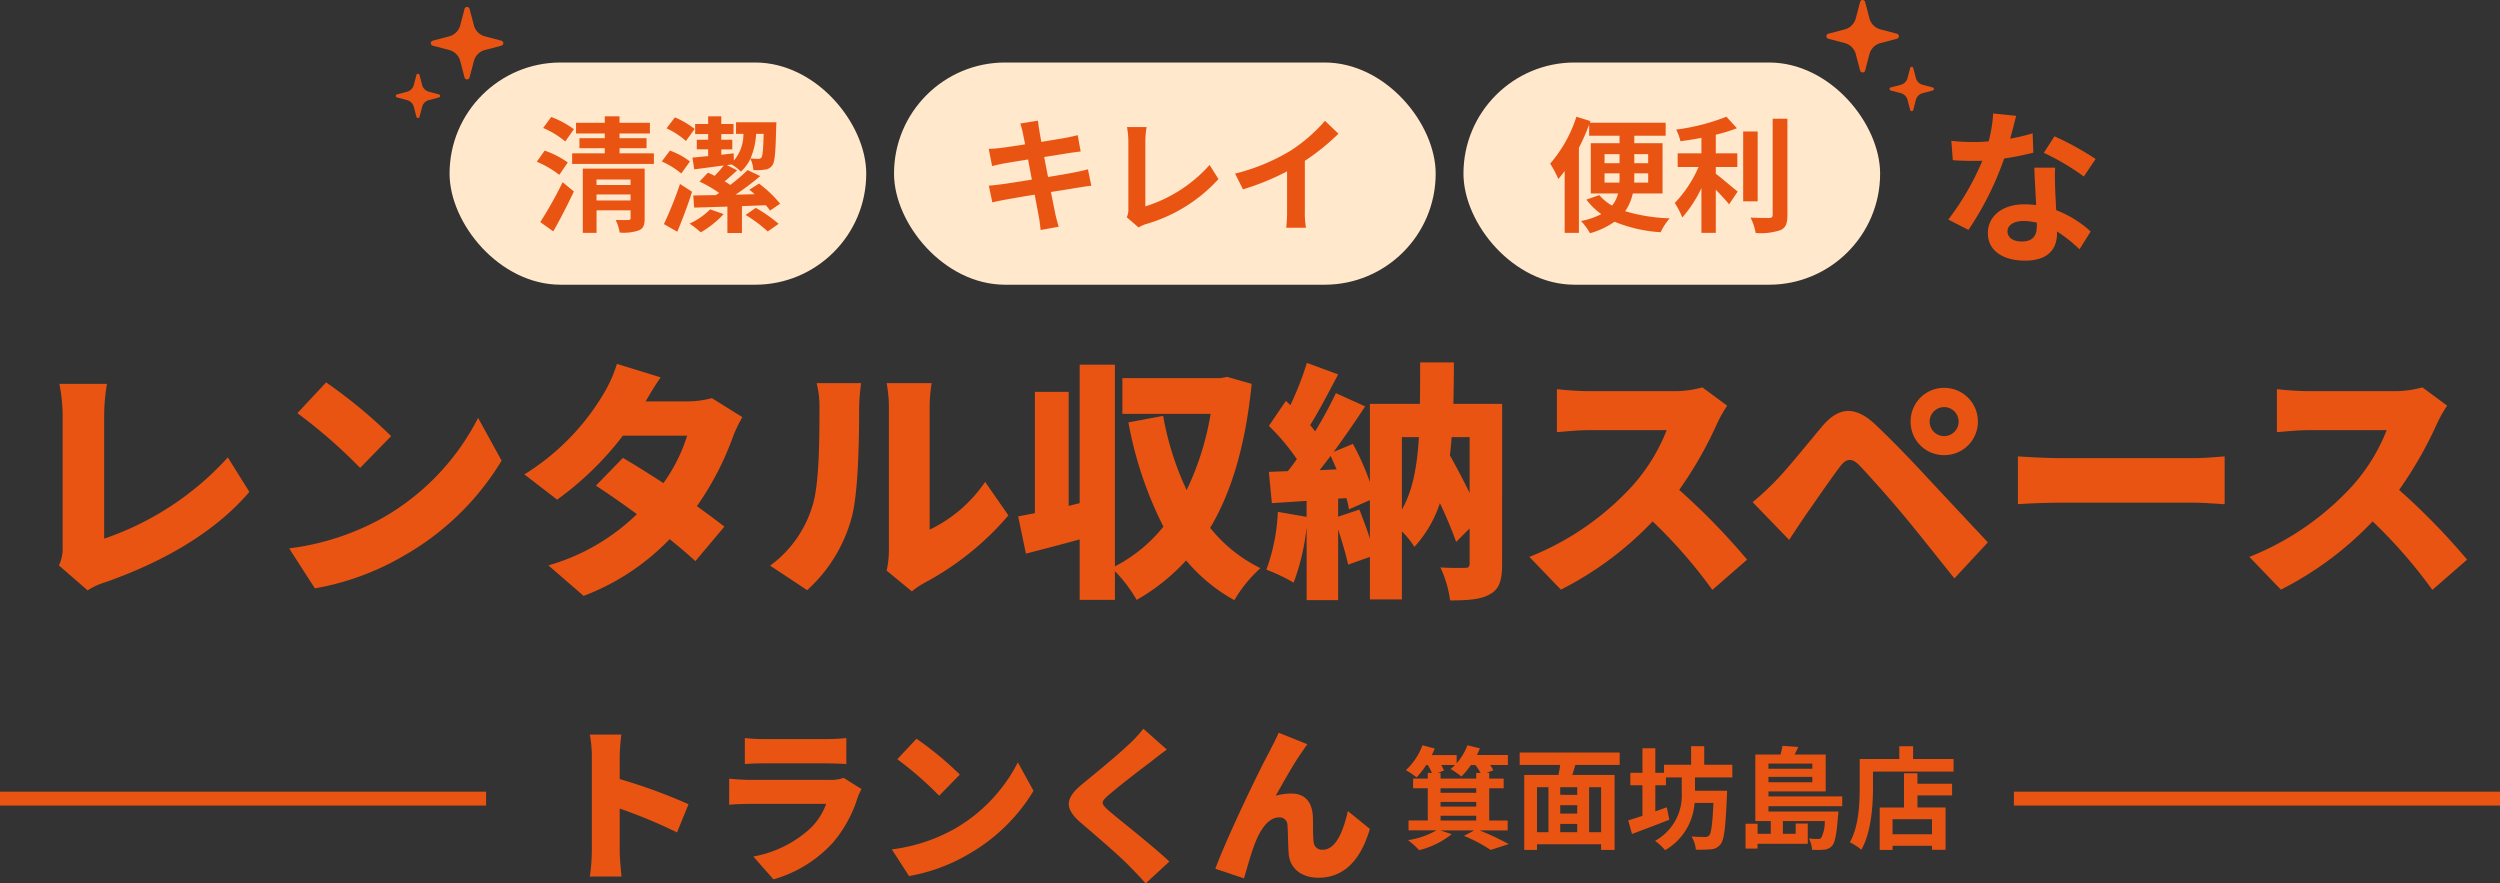
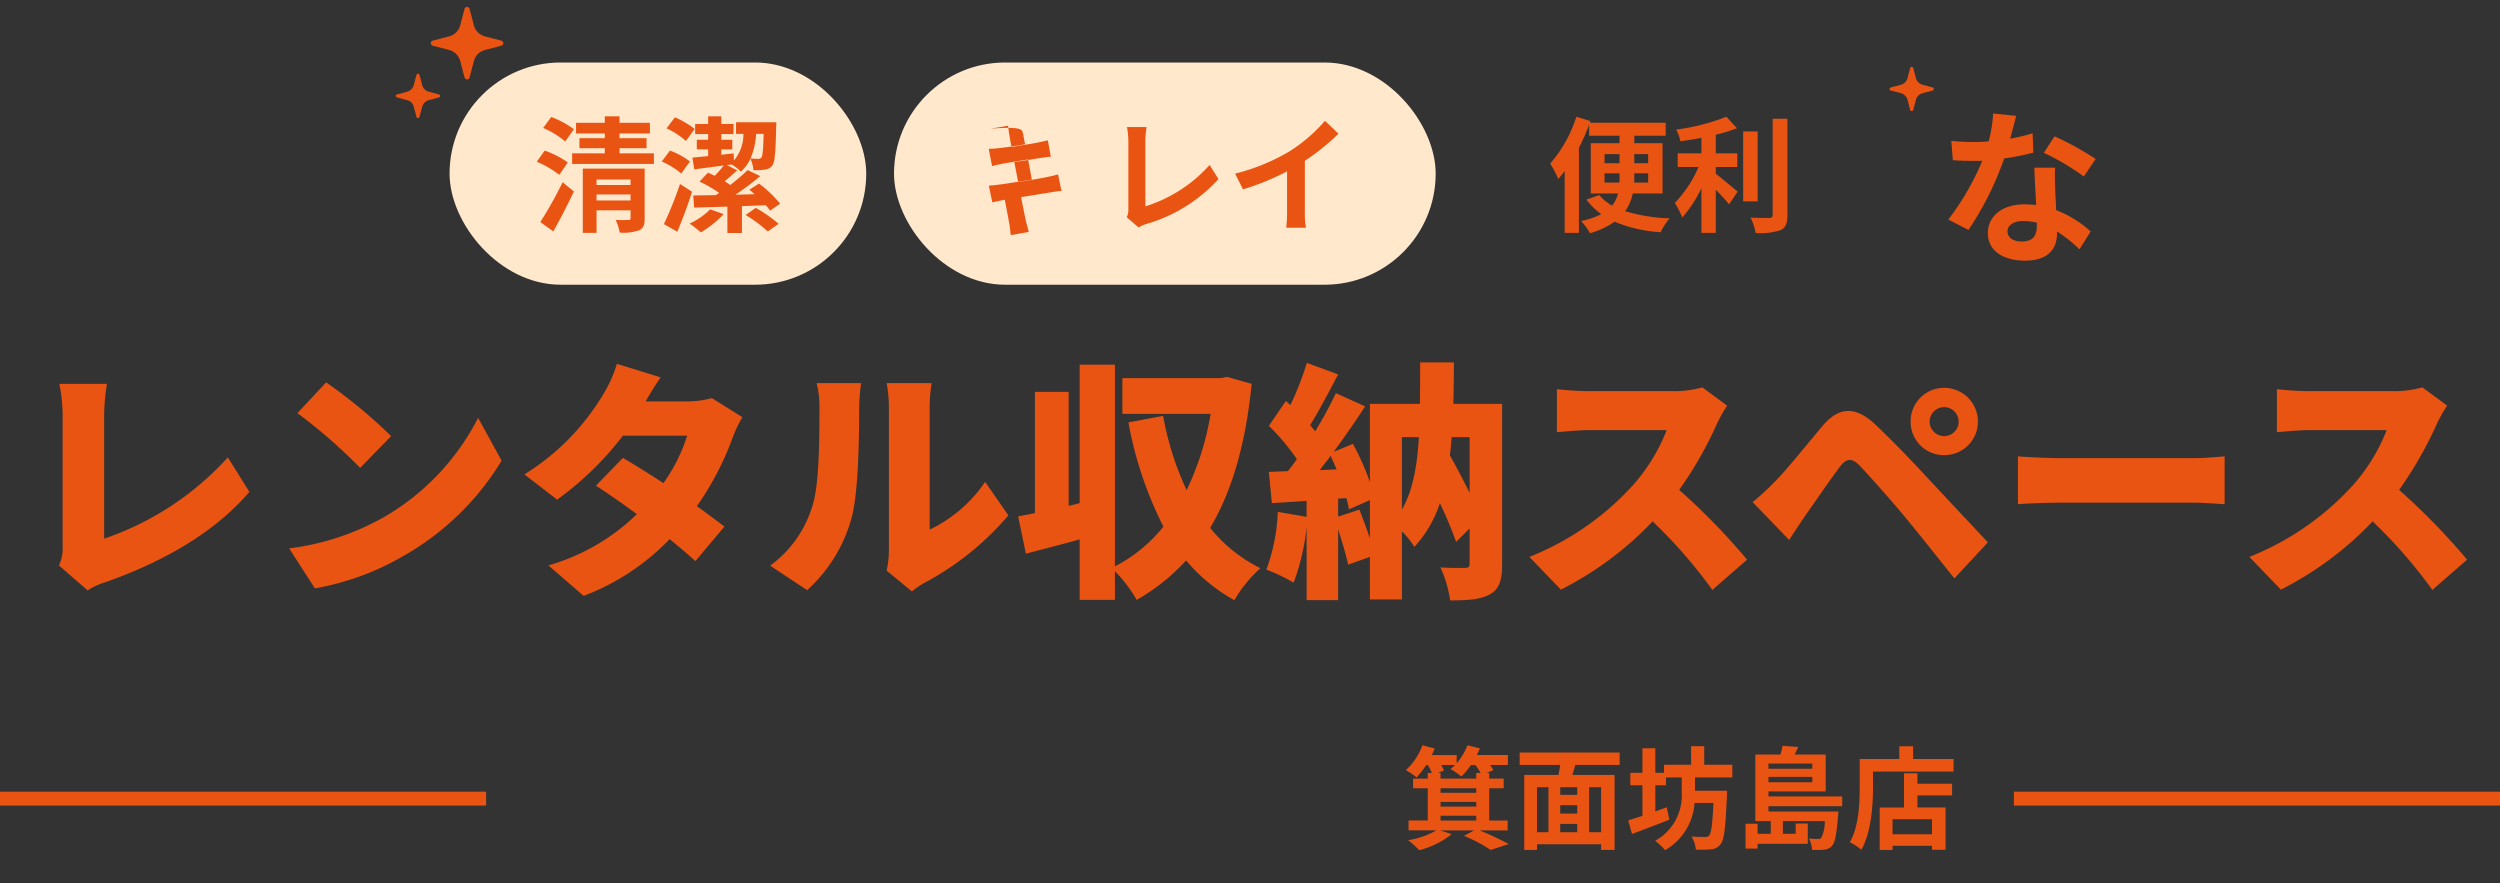
<svg xmlns="http://www.w3.org/2000/svg" width="360" height="127.208" viewBox="0 0 360 127.208">
  <rect x="0" y="0" width="360" height="127.208" fill="#333333" stroke="none" />
  <g id="グループ_3263" data-name="グループ 3263" transform="translate(-20 -345)">
    <g id="グループ_196" data-name="グループ 196" transform="translate(-540.314 79)">
      <path id="パス_316" data-name="パス 316" d="M6.48-1.584l4.14,3.6A9.36,9.36,0,0,1,13.1.864c8.208-2.88,15.732-7.092,20.808-13.032l-3.1-4.968A42.434,42.434,0,0,1,13-5.436V-23.184a28.271,28.271,0,0,1,.4-4.536H6.552a23.762,23.762,0,0,1,.468,4.536V-4.248A5.431,5.431,0,0,1,6.48-1.584ZM44.964-27.936l-4.14,4.428a75.034,75.034,0,0,1,9.036,7.884L54.324-20.2A72.635,72.635,0,0,0,44.964-27.936Zm-5.328,23.9,3.708,5.76A38.416,38.416,0,0,0,56.232-3.024a38.93,38.93,0,0,0,14-13.644l-3.384-6.156A34.787,34.787,0,0,1,53.1-8.424,37.046,37.046,0,0,1,39.636-4.032Zm53.5-24.624-6.3-1.944a18.776,18.776,0,0,1-1.908,4.284A34.089,34.089,0,0,1,73.512-14.688l4.716,3.636A44.959,44.959,0,0,0,87.7-20.268h9.252a24.187,24.187,0,0,1-3.42,6.84C91.44-14.8,89.352-16.092,87.7-17.064l-3.888,4c1.62,1.044,3.744,2.52,5.9,4.1a30.083,30.083,0,0,1-12.744,7.38l5.076,4.392A33.779,33.779,0,0,0,94.428-5.364C95.9-4.176,97.2-3.06,98.136-2.2l4.176-4.968C101.3-7.956,99.9-9,98.352-10.116A42.192,42.192,0,0,0,103.5-19.98a18.858,18.858,0,0,1,1.4-2.952l-4.392-2.736a13.562,13.562,0,0,1-3.564.468H90.972C91.512-26.136,92.34-27.54,93.132-28.656ZM125.676-.828l3.636,2.988A12.19,12.19,0,0,1,131.04.972a41.574,41.574,0,0,0,12.168-9.756l-3.348-4.824a20.166,20.166,0,0,1-7.992,6.876V-24.444a21.868,21.868,0,0,1,.288-3.384h-6.48A18.837,18.837,0,0,1,126-24.48V-3.816A13.77,13.77,0,0,1,125.676-.828ZM108.9-1.548l5.328,3.528A21.649,21.649,0,0,0,120.672-8.6c.936-3.636,1.044-11.16,1.044-15.588A28.456,28.456,0,0,1,122-27.828H115.6a13.965,13.965,0,0,1,.4,3.708c0,4.5-.036,11.124-1.044,14.076A16.539,16.539,0,0,1,108.9-1.548Zm65.808-27.18-.936.18H159.624V-23.4h12.708a40.911,40.911,0,0,1-3.456,10.98,42.724,42.724,0,0,1-3.384-10.692l-5,.936a54.867,54.867,0,0,0,5.04,15.012,21.741,21.741,0,0,1-6.984,5.724V-30.492h-5.076v19.944l-1.584.4V-26.568h-4.86v17.46c-.864.18-1.692.324-2.412.468l1.116,5.364c2.34-.612,5.04-1.3,7.74-2.052V3.384h5.076V-.756a20.557,20.557,0,0,1,3.132,4.14A29.015,29.015,0,0,0,168.8-2.3a24.541,24.541,0,0,0,6.948,5.724A19.449,19.449,0,0,1,179.5-1.188a21.14,21.14,0,0,1-7.236-5.8c3.168-5.328,5.112-12.132,5.976-20.736Zm34.92,8.676v8.028c-.864-1.728-1.836-3.636-2.844-5.4.108-.828.18-1.728.252-2.628Zm-9.756,0h2.448c-.252,4.176-.864,7.668-2.448,10.44ZM190.692-8.6V-11.2l1.188-.072a10.222,10.222,0,0,1,.36,1.62l3.024-1.332v5.544c-.432-1.368-1.008-2.88-1.512-4.176Zm-2.664-6.7c.5-.648,1.044-1.332,1.584-2.052.288.612.576,1.3.864,1.944Zm26.28-9.54h-7.02c.036-1.908.072-3.888.072-5.976H202.5c0,2.088,0,4.1-.036,5.976h-7.2v11.268a35.688,35.688,0,0,0-2.448-5.508l-2.772,1.152c1.584-2.16,3.168-4.464,4.536-6.552l-4.212-1.908a61.248,61.248,0,0,1-2.988,5.508c-.216-.288-.468-.612-.72-.9,1.26-2.016,2.7-4.788,4.032-7.308l-4.5-1.656a44.944,44.944,0,0,1-2.376,6.084l-.648-.612-2.448,3.6a31.585,31.585,0,0,1,4.032,4.788q-.648.918-1.3,1.728l-2.736.108.432,4.5,5-.324v2.3l-4.14-.72A27.225,27.225,0,0,1,180.36-.972,26.3,26.3,0,0,1,184.284.9a32.681,32.681,0,0,0,1.872-7.992V3.42h4.536V-6.768c.576,1.8,1.152,3.708,1.44,5.076l3.132-1.116v6.12h4.608V-6.48a11.642,11.642,0,0,1,1.8,2.232,17.207,17.207,0,0,0,3.672-6.3,59.651,59.651,0,0,1,2.34,5.58l1.944-1.944v5.04c0,.5-.18.648-.648.648-.5,0-2.2.036-3.564-.072a16.34,16.34,0,0,1,1.4,4.752c2.556,0,4.392-.108,5.76-.9,1.368-.756,1.728-2.088,1.728-4.32Zm32.4.252-3.564-2.628a15.231,15.231,0,0,1-4.32.54H226.8a42.732,42.732,0,0,1-4.608-.288v6.192c1.008-.072,2.988-.288,4.608-.288H238a26.4,26.4,0,0,1-5.04,8.136A40.143,40.143,0,0,1,218.232-2.808l4.536,4.716A48.237,48.237,0,0,0,235.98-7.92a71.474,71.474,0,0,1,8.6,9.864l5-4.356A95.911,95.911,0,0,0,239.8-12.456a55.8,55.8,0,0,0,5.436-9.5A20.171,20.171,0,0,1,246.708-24.588Zm29.16,2.3a2.09,2.09,0,0,1,2.088-2.088,2.09,2.09,0,0,1,2.088,2.088,2.09,2.09,0,0,1-2.088,2.088A2.09,2.09,0,0,1,275.868-22.284Zm-2.736,0a4.779,4.779,0,0,0,4.824,4.824,4.809,4.809,0,0,0,4.86-4.824,4.84,4.84,0,0,0-4.86-4.86A4.809,4.809,0,0,0,273.132-22.284ZM250.38-10.692l5.256,5.436c.684-1.044,1.584-2.412,2.448-3.672,1.368-1.944,3.636-5.256,4.9-6.912.9-1.188,1.692-1.224,2.736-.18C266.9-14.8,270-11.34,272.124-8.784c2.016,2.412,4.968,6.156,7.308,9.072L284.256-4.9c-2.772-2.952-6.516-6.948-8.928-9.54-2.2-2.376-4.752-5.04-7.308-7.452-2.988-2.808-5.364-2.412-7.632.288-2.592,3.1-5.22,6.372-6.8,7.956A39.3,39.3,0,0,1,250.38-10.692Zm38.2-6.588V-10.4c1.476-.108,4.176-.216,6.228-.216H313.92c1.476,0,3.492.18,4.428.216V-17.28c-1.044.072-2.808.252-4.428.252H294.8C293.04-17.028,290.016-17.172,288.576-17.28Zm61.812-7.308-3.564-2.628a15.231,15.231,0,0,1-4.32.54H330.48a42.733,42.733,0,0,1-4.608-.288v6.192c1.008-.072,2.988-.288,4.608-.288h11.2a26.4,26.4,0,0,1-5.04,8.136A40.143,40.143,0,0,1,321.912-2.808l4.536,4.716A48.237,48.237,0,0,0,339.66-7.92a71.476,71.476,0,0,1,8.6,9.864l5-4.356a95.912,95.912,0,0,0-9.792-10.044,55.8,55.8,0,0,0,5.436-9.5A20.169,20.169,0,0,1,350.388-24.588Z" transform="translate(562.314 349)" fill="#ea5413" />
      <g id="グループ_261" data-name="グループ 261" transform="translate(23 43)">
        <rect id="長方形_16" data-name="長方形 16" width="60" height="32" rx="16" transform="translate(602.052 232)" fill="#ffe8cc" />
        <path id="パス_315" data-name="パス 315" d="M-12.1-13.392a13.556,13.556,0,0,0-3.258-1.764l-1.17,1.584a12.36,12.36,0,0,1,3.186,1.944ZM-12.978-8.6a12.559,12.559,0,0,0-3.33-1.71l-1.134,1.6a13.98,13.98,0,0,1,3.24,1.89Zm-2.088,9.918C-14.058-.45-13-2.52-12.1-4.428l-1.62-1.332A57.189,57.189,0,0,1-16.938-.018Zm6.228-4.446V-4h4.9v.864Zm4.9-3.024v.792h-4.9v-.792Zm2.034-1.566h-8.91V1.53h1.98V-1.71h4.9V-.594c0,.216-.09.27-.324.27-.234.018-1.08.018-1.818,0a7.132,7.132,0,0,1,.576,1.818A6.834,6.834,0,0,0-2.736,1.17c.666-.288.828-.792.828-1.746Zm-3.618-2.2v-.738h3.888V-12.1H-5.526v-.684h4.374v-1.53H-5.526v-.936H-7.65v.936h-4.14v1.53h4.14v.684H-11.3v1.44H-7.65v.738h-4.7v1.53H-.576v-1.53Zm10.818-3.51A12.482,12.482,0,0,0,2.448-15.1L1.242-13.518A11.167,11.167,0,0,1,4.032-11.7Zm-.684,4.68a10.607,10.607,0,0,0-2.88-1.566L.558-8.748A12.105,12.105,0,0,1,3.366-7.02ZM3.186-5.508A54.66,54.66,0,0,1,.864.27l1.926,1.1C3.528-.4,4.32-2.466,4.914-4.392ZM7.524-1.854A9.977,9.977,0,0,1,4.554.2a13.915,13.915,0,0,1,1.62,1.26A14.4,14.4,0,0,0,9.468-1.17Zm7.7-10.872c-.054,2.286-.144,3.15-.306,3.4a.537.537,0,0,1-.468.2c-.234,0-.648-.018-1.116-.054a10.4,10.4,0,0,0,.81-3.546ZM17.6-2.664a16.879,16.879,0,0,0-3.042-2.9l-1.386.882q.378.3.756.648l-2.754.072a41.867,41.867,0,0,0,3.564-2.682l-1.818-.864a26.816,26.816,0,0,1-2.5,2.142,8.942,8.942,0,0,0-.81-.522c.576-.468,1.188-1.026,1.8-1.584L9.936-8.226l.684-.09A6.972,6.972,0,0,1,11.952-7.29,5.843,5.843,0,0,0,13.32-9.144a4.7,4.7,0,0,1,.432,1.638,7.332,7.332,0,0,0,1.638-.072,1.412,1.412,0,0,0,1.062-.576c.4-.5.5-1.926.576-5.544.018-.234.036-.7.036-.7H11.25v1.674h1.062a5.782,5.782,0,0,1-1.368,3.834l-.036-1.026-1.782.2v-.774H10.71V-11.88H9.126v-.81H10.89v-1.458H9.126v-1.1H7.236v1.1H5.364v1.458H7.236v.81H5.6v1.386H7.236v.972c-.846.072-1.62.162-2.268.216l.27,1.692,4.248-.558A19.06,19.06,0,0,1,8.172-6.678a9.229,9.229,0,0,0-.972-.45L5.994-5.85A17.184,17.184,0,0,1,8.82-4.212l-.486.306c-1.206.018-2.3.036-3.24.054L5.22-2.106c1.35-.036,3.006-.09,4.788-.144v3.8H12.1v-3.87c1.134-.036,2.286-.09,3.438-.126a9.48,9.48,0,0,1,.612.774Zm-4.968,1.62a19.532,19.532,0,0,1,3.186,2.376l1.566-1.1a20.638,20.638,0,0,0-3.294-2.3Z" transform="translate(632.052 255)" fill="#ea5413" />
        <rect id="長方形_16-2" data-name="長方形 16" width="78" height="32" rx="16" transform="translate(666.052 232)" fill="#ffe8cc" />
-         <path id="パス_314" data-name="パス 314" d="M-20.448-12.852c.054.288.18.882.324,1.638-1.548.252-2.934.45-3.564.522-.558.072-1.1.108-1.674.126l.486,2.484c.612-.162,1.08-.252,1.656-.378.558-.09,1.944-.324,3.528-.576.162.918.36,1.926.54,2.9-1.818.288-3.492.558-4.32.666-.576.072-1.386.18-1.872.2l.5,2.412c.414-.108,1.026-.234,1.8-.378s2.466-.432,4.3-.738c.288,1.512.522,2.754.612,3.276.108.522.162,1.152.252,1.818l2.592-.468c-.162-.576-.342-1.224-.468-1.764-.108-.558-.36-1.764-.648-3.24,1.584-.252,3.042-.486,3.906-.63.684-.108,1.422-.234,1.908-.27l-.486-2.376c-.468.144-1.134.288-1.836.432-.81.162-2.286.414-3.906.684-.2-.99-.378-1.98-.558-2.88,1.494-.234,2.862-.45,3.6-.576.54-.072,1.26-.18,1.656-.216l-.432-2.358c-.432.126-1.116.27-1.692.378-.648.126-2.016.342-3.546.594-.144-.81-.252-1.4-.288-1.656-.09-.432-.144-1.044-.2-1.4l-2.538.414C-20.682-13.788-20.556-13.374-20.448-12.852ZM-5.49-.72-3.78.756A4.646,4.646,0,0,1-2.718.27,22.556,22.556,0,0,0,7.722-6.21L6.444-8.244A20.625,20.625,0,0,1-2.808-2.286v-9.36a13.166,13.166,0,0,1,.18-2.052H-5.454a11.5,11.5,0,0,1,.2,2.052V-1.89A2.351,2.351,0,0,1-5.49-.72ZM10.116-7,11.25-4.734A36.068,36.068,0,0,0,17.6-7.326v5.76A20.159,20.159,0,0,1,17.478.792h2.844a12.375,12.375,0,0,1-.162-2.358V-8.838A33.016,33.016,0,0,0,25-12.744L23.058-14.6a23.076,23.076,0,0,1-5.076,4.374A28.944,28.944,0,0,1,10.116-7Z" transform="translate(705.052 255)" fill="#ea5413" />
-         <rect id="長方形_16-3" data-name="長方形 16" width="60" height="32" rx="16" transform="translate(748.052 232)" fill="#ffe8cc" />
+         <path id="パス_314" data-name="パス 314" d="M-20.448-12.852c.054.288.18.882.324,1.638-1.548.252-2.934.45-3.564.522-.558.072-1.1.108-1.674.126l.486,2.484c.612-.162,1.08-.252,1.656-.378.558-.09,1.944-.324,3.528-.576.162.918.36,1.926.54,2.9-1.818.288-3.492.558-4.32.666-.576.072-1.386.18-1.872.2l.5,2.412c.414-.108,1.026-.234,1.8-.378c.288,1.512.522,2.754.612,3.276.108.522.162,1.152.252,1.818l2.592-.468c-.162-.576-.342-1.224-.468-1.764-.108-.558-.36-1.764-.648-3.24,1.584-.252,3.042-.486,3.906-.63.684-.108,1.422-.234,1.908-.27l-.486-2.376c-.468.144-1.134.288-1.836.432-.81.162-2.286.414-3.906.684-.2-.99-.378-1.98-.558-2.88,1.494-.234,2.862-.45,3.6-.576.54-.072,1.26-.18,1.656-.216l-.432-2.358c-.432.126-1.116.27-1.692.378-.648.126-2.016.342-3.546.594-.144-.81-.252-1.4-.288-1.656-.09-.432-.144-1.044-.2-1.4l-2.538.414C-20.682-13.788-20.556-13.374-20.448-12.852ZM-5.49-.72-3.78.756A4.646,4.646,0,0,1-2.718.27,22.556,22.556,0,0,0,7.722-6.21L6.444-8.244A20.625,20.625,0,0,1-2.808-2.286v-9.36a13.166,13.166,0,0,1,.18-2.052H-5.454a11.5,11.5,0,0,1,.2,2.052V-1.89A2.351,2.351,0,0,1-5.49-.72ZM10.116-7,11.25-4.734A36.068,36.068,0,0,0,17.6-7.326v5.76A20.159,20.159,0,0,1,17.478.792h2.844a12.375,12.375,0,0,1-.162-2.358V-8.838A33.016,33.016,0,0,0,25-12.744L23.058-14.6a23.076,23.076,0,0,1-5.076,4.374A28.944,28.944,0,0,1,10.116-7Z" transform="translate(705.052 255)" fill="#ea5413" />
        <path id="パス_313" data-name="パス 313" d="M-9.684-5.706V-7.038h2.16v.63c0,.216,0,.468-.018.7Zm0-4.1h2.16V-8.5h-2.16Zm6.282,0V-8.5h-2V-9.81Zm0,4.1H-5.418c.018-.234.018-.468.018-.684v-.648h2Zm2.07,1.566v-7.236H-5.4v-1.08H-.882v-1.872H-11.808l.09-.234-2.016-.63a19.243,19.243,0,0,1-3.78,6.75,15.517,15.517,0,0,1,1.17,2.214,12.889,12.889,0,0,0,.918-1.152V1.53h2.052V-10.71A32.123,32.123,0,0,0-11.9-14.058v1.6h4.374v1.08h-4.14V-4.14H-7.74A4.3,4.3,0,0,1-8.6-2.394,6.659,6.659,0,0,1-10.44-3.906l-1.854.648A9.429,9.429,0,0,0-10.152-1.17a10.367,10.367,0,0,1-2.916.99,9.854,9.854,0,0,1,1.3,1.764A11.723,11.723,0,0,0-8.244-.072,20.642,20.642,0,0,0-1.6,1.44a8.449,8.449,0,0,1,1.3-2A25.254,25.254,0,0,1-6.714-1.584a7.3,7.3,0,0,0,1.1-2.556ZM6.336-7.956h3.1V-9.918h-3.1V-12.6a23.4,23.4,0,0,0,3.042-.936L7.866-15.192A30.4,30.4,0,0,1,.63-13.338a6.716,6.716,0,0,1,.612,1.674c.972-.126,2-.288,3.024-.486v2.232H.846v1.962H3.852A17.436,17.436,0,0,1,.432-2.772,12.047,12.047,0,0,1,1.512-.684a17.908,17.908,0,0,0,2.754-4.23V1.53h2.07V-4.68c.72.738,1.476,1.548,1.908,2.106L9.486-4.41C9-4.788,7.218-6.318,6.336-6.984Zm6.03-5.112H10.278V-3.006h2.088Zm2.16-1.836V-1.062c0,.324-.144.432-.486.45-.378,0-1.53,0-2.7-.054a8.215,8.215,0,0,1,.738,2.214,8.863,8.863,0,0,0,3.582-.414c.738-.342.99-.936.99-2.178V-14.9Z" transform="translate(778.052 255)" fill="#ea5413" />
        <g id="グループ_195" data-name="グループ 195" transform="translate(-95.687 42)">
          <path id="パス_317" data-name="パス 317" d="M-.672-19.32l-3.312-.336a20.182,20.182,0,0,1-.648,4.008c-.744.072-1.464.1-2.184.1a30.319,30.319,0,0,1-3.192-.168l.216,2.784c1.032.072,2.016.1,3,.1.408,0,.816,0,1.248-.024a37.813,37.813,0,0,1-4.9,8.472l2.9,1.488A44.222,44.222,0,0,0-2.4-13.176a41.636,41.636,0,0,0,4.2-.84L1.7-16.8a29.422,29.422,0,0,1-3.24.768C-1.176-17.328-.864-18.552-.672-19.32ZM-1.92-2.712c0-.84.888-1.464,2.28-1.464a8.622,8.622,0,0,1,1.944.24v.48c0,1.32-.5,2.232-2.16,2.232C-1.176-1.224-1.92-1.824-1.92-2.712Zm6.864-9.144h-3c.048,1.464.168,3.6.264,5.376-.552-.048-1.08-.1-1.656-.1-3.336,0-5.3,1.8-5.3,4.152,0,2.64,2.352,3.96,5.328,3.96,3.408,0,4.632-1.728,4.632-3.96v-.24A20.346,20.346,0,0,1,8.448-.1l1.608-2.568A15.7,15.7,0,0,0,5.088-5.736c-.048-1.2-.12-2.352-.144-3.048C4.92-9.84,4.872-10.848,4.944-11.856Zm4.128,1.272,1.7-2.52a41.341,41.341,0,0,0-5.928-3.264L3.312-13.992A34.639,34.639,0,0,1,9.072-10.584Z" transform="translate(924 217)" fill="#ea5413" />
        </g>
        <g id="キラキラアイコン5" transform="translate(594.314 224)">
          <path id="パス_276" data-name="パス 276" d="M179.788,4.857l-2.364-.622a2.235,2.235,0,0,1-1.593-1.593L175.209.278a.373.373,0,0,0-.721,0l-.622,2.364a2.235,2.235,0,0,1-1.593,1.593l-2.365.622a.373.373,0,0,0,0,.721l2.365.622a2.235,2.235,0,0,1,1.593,1.593l.622,2.365a.373.373,0,0,0,.721,0l.622-2.365A2.235,2.235,0,0,1,177.424,6.2l2.365-.622a.373.373,0,0,0,0-.721Z" transform="translate(-164.592)" fill="#ea5413" />
          <path id="パス_277" data-name="パス 277" d="M14.618,310.965l-1.445-.38a1.365,1.365,0,0,1-.973-.973l-.38-1.445a.227.227,0,0,0-.44,0L11,309.612a1.366,1.366,0,0,1-.973.973l-1.445.38a.228.228,0,0,0,0,.441l1.445.38a1.366,1.366,0,0,1,.973.973l.38,1.445a.227.227,0,0,0,.44,0l.38-1.445a1.365,1.365,0,0,1,.973-.973l1.445-.38a.228.228,0,0,0,0-.441Z" transform="translate(-8.412 -298.373)" fill="#ea5413" />
        </g>
        <g id="キラキラアイコン5-2" data-name="キラキラアイコン5" transform="translate(800.314 223)">
-           <path id="パス_276-2" data-name="パス 276" d="M169.908,4.857l2.364-.622a2.235,2.235,0,0,0,1.593-1.593l.622-2.364a.373.373,0,0,1,.721,0l.622,2.364a2.235,2.235,0,0,0,1.593,1.593l2.365.622a.373.373,0,0,1,0,.721l-2.365.622a2.235,2.235,0,0,0-1.593,1.593l-.622,2.365a.373.373,0,0,1-.721,0l-.622-2.365A2.235,2.235,0,0,0,172.272,6.2l-2.365-.622a.373.373,0,0,1,0-.721Z" transform="translate(-169.63)" fill="#ea5413" />
          <path id="パス_277-2" data-name="パス 277" d="M8.582,310.965l1.445-.38a1.365,1.365,0,0,0,.973-.973l.38-1.445a.227.227,0,0,1,.44,0l.38,1.445a1.366,1.366,0,0,0,.973.973l1.445.38a.228.228,0,0,1,0,.441l-1.445.38a1.366,1.366,0,0,0-.973.973l-.38,1.445a.227.227,0,0,1-.44,0L11,312.759a1.365,1.365,0,0,0-.973-.973l-1.445-.38a.228.228,0,0,1,0-.441Z" transform="translate(0.687 -298.373)" fill="#ea5413" />
        </g>
      </g>
    </g>
    <rect id="長方形_969" data-name="長方形 969" width="70" height="2" transform="translate(310 459)" fill="#ea5413" />
    <path id="パス_319" data-name="パス 319" d="M5.44-3.536h5.136v.688H5.44Zm5.136-3.952v.656H5.44v-.656ZM5.056-9.7l.88-.352c-.1-.224-.24-.5-.4-.784H7.52a7.171,7.171,0,0,1-.64.576A10.677,10.677,0,0,1,8.432-9.184a10.282,10.282,0,0,0,1.376-1.648h.656A8.5,8.5,0,0,1,11.2-9.7h-.624v.816H5.44V-9.7ZM5.44-5.52h5.136v.672H5.44Zm9.664,4.1V-2.848H12.448v-4.64h2.08V-8.88h-2.08V-9.7h-.384l.976-.384a5.378,5.378,0,0,0-.464-.752h2.56v-1.44H10.672q.24-.48.432-.96L9.312-13.68A8.728,8.728,0,0,1,7.76-11.088v-1.184H4.176a8.083,8.083,0,0,0,.416-.944l-1.76-.464A9.161,9.161,0,0,1,.448-10.1a11.739,11.739,0,0,1,1.536,1.04A11.022,11.022,0,0,0,3.36-10.832h.256A8.439,8.439,0,0,1,4.192-9.7H3.6v.816H1.488v1.392H3.6v4.64H.832v1.424H4.848A11.9,11.9,0,0,1,.768-.016a13.836,13.836,0,0,1,1.6,1.44A12.3,12.3,0,0,0,7.04-.88L5.408-1.424h4.88L8.816-.64a22.308,22.308,0,0,1,3.84,2.032L15.248.544a39.287,39.287,0,0,0-4.192-1.968Zm13.456.256H26.832v-6.48H28.56Zm-9.232-6.48h1.648v6.48H19.328Zm5.792,1.1H22.672v-1.1H25.12ZM22.672-2.352H25.12v1.184H22.672ZM25.12-3.84H22.672V-5.056H25.12Zm6.112-7.008V-12.64h-14.4v1.792h5.84c-.064.48-.16.976-.256,1.44H17.488v10.8h1.84V.576H28.56v.816H30.5v-10.8h-6.08c.128-.464.288-.944.432-1.44ZM47.456-9.056V-10.88H43.408v-2.672H41.52v2.672h-3.9v1.168H36.368v-3.536H34.512v3.536H32.768V-7.92h1.744v4.4c-.768.256-1.472.48-2.048.656l.544,1.952c1.568-.576,3.536-1.328,5.376-2.048l-.368-1.792c-.544.192-1.1.4-1.648.592V-7.92H37.9V-9.056h2.272v2.208A7.463,7.463,0,0,1,36.336.08a8.315,8.315,0,0,1,1.44,1.344,8.5,8.5,0,0,0,4.24-6.8h2.72c-.144,3.088-.32,4.384-.624,4.688A.715.715,0,0,1,43.5-.48c-.352,0-1.12,0-1.92-.064a4.47,4.47,0,0,1,.624,1.888A17.656,17.656,0,0,0,44.384,1.3,1.868,1.868,0,0,0,45.76.576c.528-.64.72-2.416.912-6.912.016-.24.032-.8.032-.8H42.08v-1.92Zm11.52-1.984v.736h-6.32v-.736Zm-6.32,2.688v-.784h6.32v.784ZM63.28-4.912V-6.32H52.656v-.72H60.9v-5.312h-4.48c.176-.336.368-.7.528-1.088l-2.272-.16a9.1,9.1,0,0,1-.288,1.248H50.768v9.584h2.224v1.84h-1.9V-2.384H49.36V1.2h1.728V.512H58.32V-2.416H56.576V-.928h-1.84v-1.84h6.032a5.033,5.033,0,0,1-.512,2.416.556.556,0,0,1-.48.16,11.408,11.408,0,0,1-1.3-.064,3.91,3.91,0,0,1,.464,1.632,12.1,12.1,0,0,0,1.792-.032A1.589,1.589,0,0,0,61.808.8c.432-.448.656-1.632.864-4.256a5.8,5.8,0,0,0,.064-.688H52.656v-.768ZM76.208-.864h-5.68V-3.04h5.68Zm-2.1-8.784H72.176V-4.72h-3.5V1.392h1.856V.8h5.68v.576H78.16v-6.1H74.112V-6.464H79.1v-1.68H74.112ZM73.488-11.7v-1.84H71.5v1.84h-5.7v4.032c0,2.3-.112,5.664-1.424,7.952A8.837,8.837,0,0,1,66.032,1.36c1.44-2.5,1.68-6.448,1.68-9.024V-9.888h11.6V-11.7Z" transform="translate(222 466)" fill="#ea5413" />
-     <path id="パス_318" data-name="パス 318" d="M7.224-2.4a26.943,26.943,0,0,1-.288,3.624H11.5c-.12-1.08-.264-2.976-.264-3.624V-8.568a74.849,74.849,0,0,1,8.256,3.432l1.656-4.056a79.348,79.348,0,0,0-9.912-3.624V-16.1a28.534,28.534,0,0,1,.24-3.12H6.936a16.766,16.766,0,0,1,.288,3.12ZM29.256-18.72v3.744c.72-.072,1.872-.1,2.688-.1h9.048c.912,0,2.208.048,2.88.1V-18.72a26.939,26.939,0,0,1-2.832.144h-9.1A23.009,23.009,0,0,1,29.256-18.72Zm16.8,7.344-2.568-1.608a5.591,5.591,0,0,1-2.016.288H30.048c-.816,0-1.944-.072-3.048-.168V-9.12c1.08-.1,2.448-.12,3.048-.12h10.92a9.423,9.423,0,0,1-2.232,3.48,16.452,16.452,0,0,1-8.256,4.1l2.9,3.288a18.379,18.379,0,0,0,8.568-5.3,18.513,18.513,0,0,0,3.576-6.552A9.322,9.322,0,0,1,46.056-11.376Zm7.92-7.248-2.76,2.952a50.022,50.022,0,0,1,6.024,5.256l2.976-3.048A48.424,48.424,0,0,0,53.976-18.624ZM50.424-2.688,52.9,1.152a25.611,25.611,0,0,0,8.592-3.168,25.954,25.954,0,0,0,9.336-9.1l-2.256-4.1a23.191,23.191,0,0,1-9.168,9.6A24.7,24.7,0,0,1,50.424-2.688Zm39.6-14.376-3.384-3a17.41,17.41,0,0,1-2.112,2.28c-1.608,1.536-4.7,4.08-6.624,5.64-2.544,2.088-2.688,3.528-.24,5.64,2.184,1.872,5.64,4.824,6.96,6.216.792.792,1.584,1.632,2.352,2.5L90.384-.936c-2.4-2.28-7.128-5.952-8.712-7.32-1.152-1.032-1.2-1.248-.024-2.256,1.512-1.32,4.512-3.624,6.024-4.752C88.32-15.792,89.136-16.416,90.024-17.064Zm20.232-.768-4.128-1.656c-.5,1.176-1.032,2.088-1.344,2.76-1.272,2.28-6,12.048-7.776,16.824l4.128,1.392c.384-1.32,1.1-3.912,1.68-5.3.816-1.968,1.92-3.48,3.384-3.48a1.121,1.121,0,0,1,1.2,1.152c.072.792.072,2.808.168,4.032.12,1.92,1.584,3.5,4.3,3.5,3.816,0,6.144-2.76,7.392-7.032l-3.168-2.568c-.72,3.216-1.848,5.568-3.6,5.568a1.187,1.187,0,0,1-1.32-1.08c-.144-.912-.072-2.88-.12-3.744-.12-2.064-1.152-3.264-3.072-3.264a8.166,8.166,0,0,0-2.28.312c1.152-2.016,2.544-4.56,3.792-6.312C109.752-17.088,109.992-17.5,110.256-17.832Z" transform="translate(98 470)" fill="#ea5413" />
    <rect id="長方形_968" data-name="長方形 968" width="70" height="2" transform="translate(20 459)" fill="#ea5413" />
  </g>
</svg>